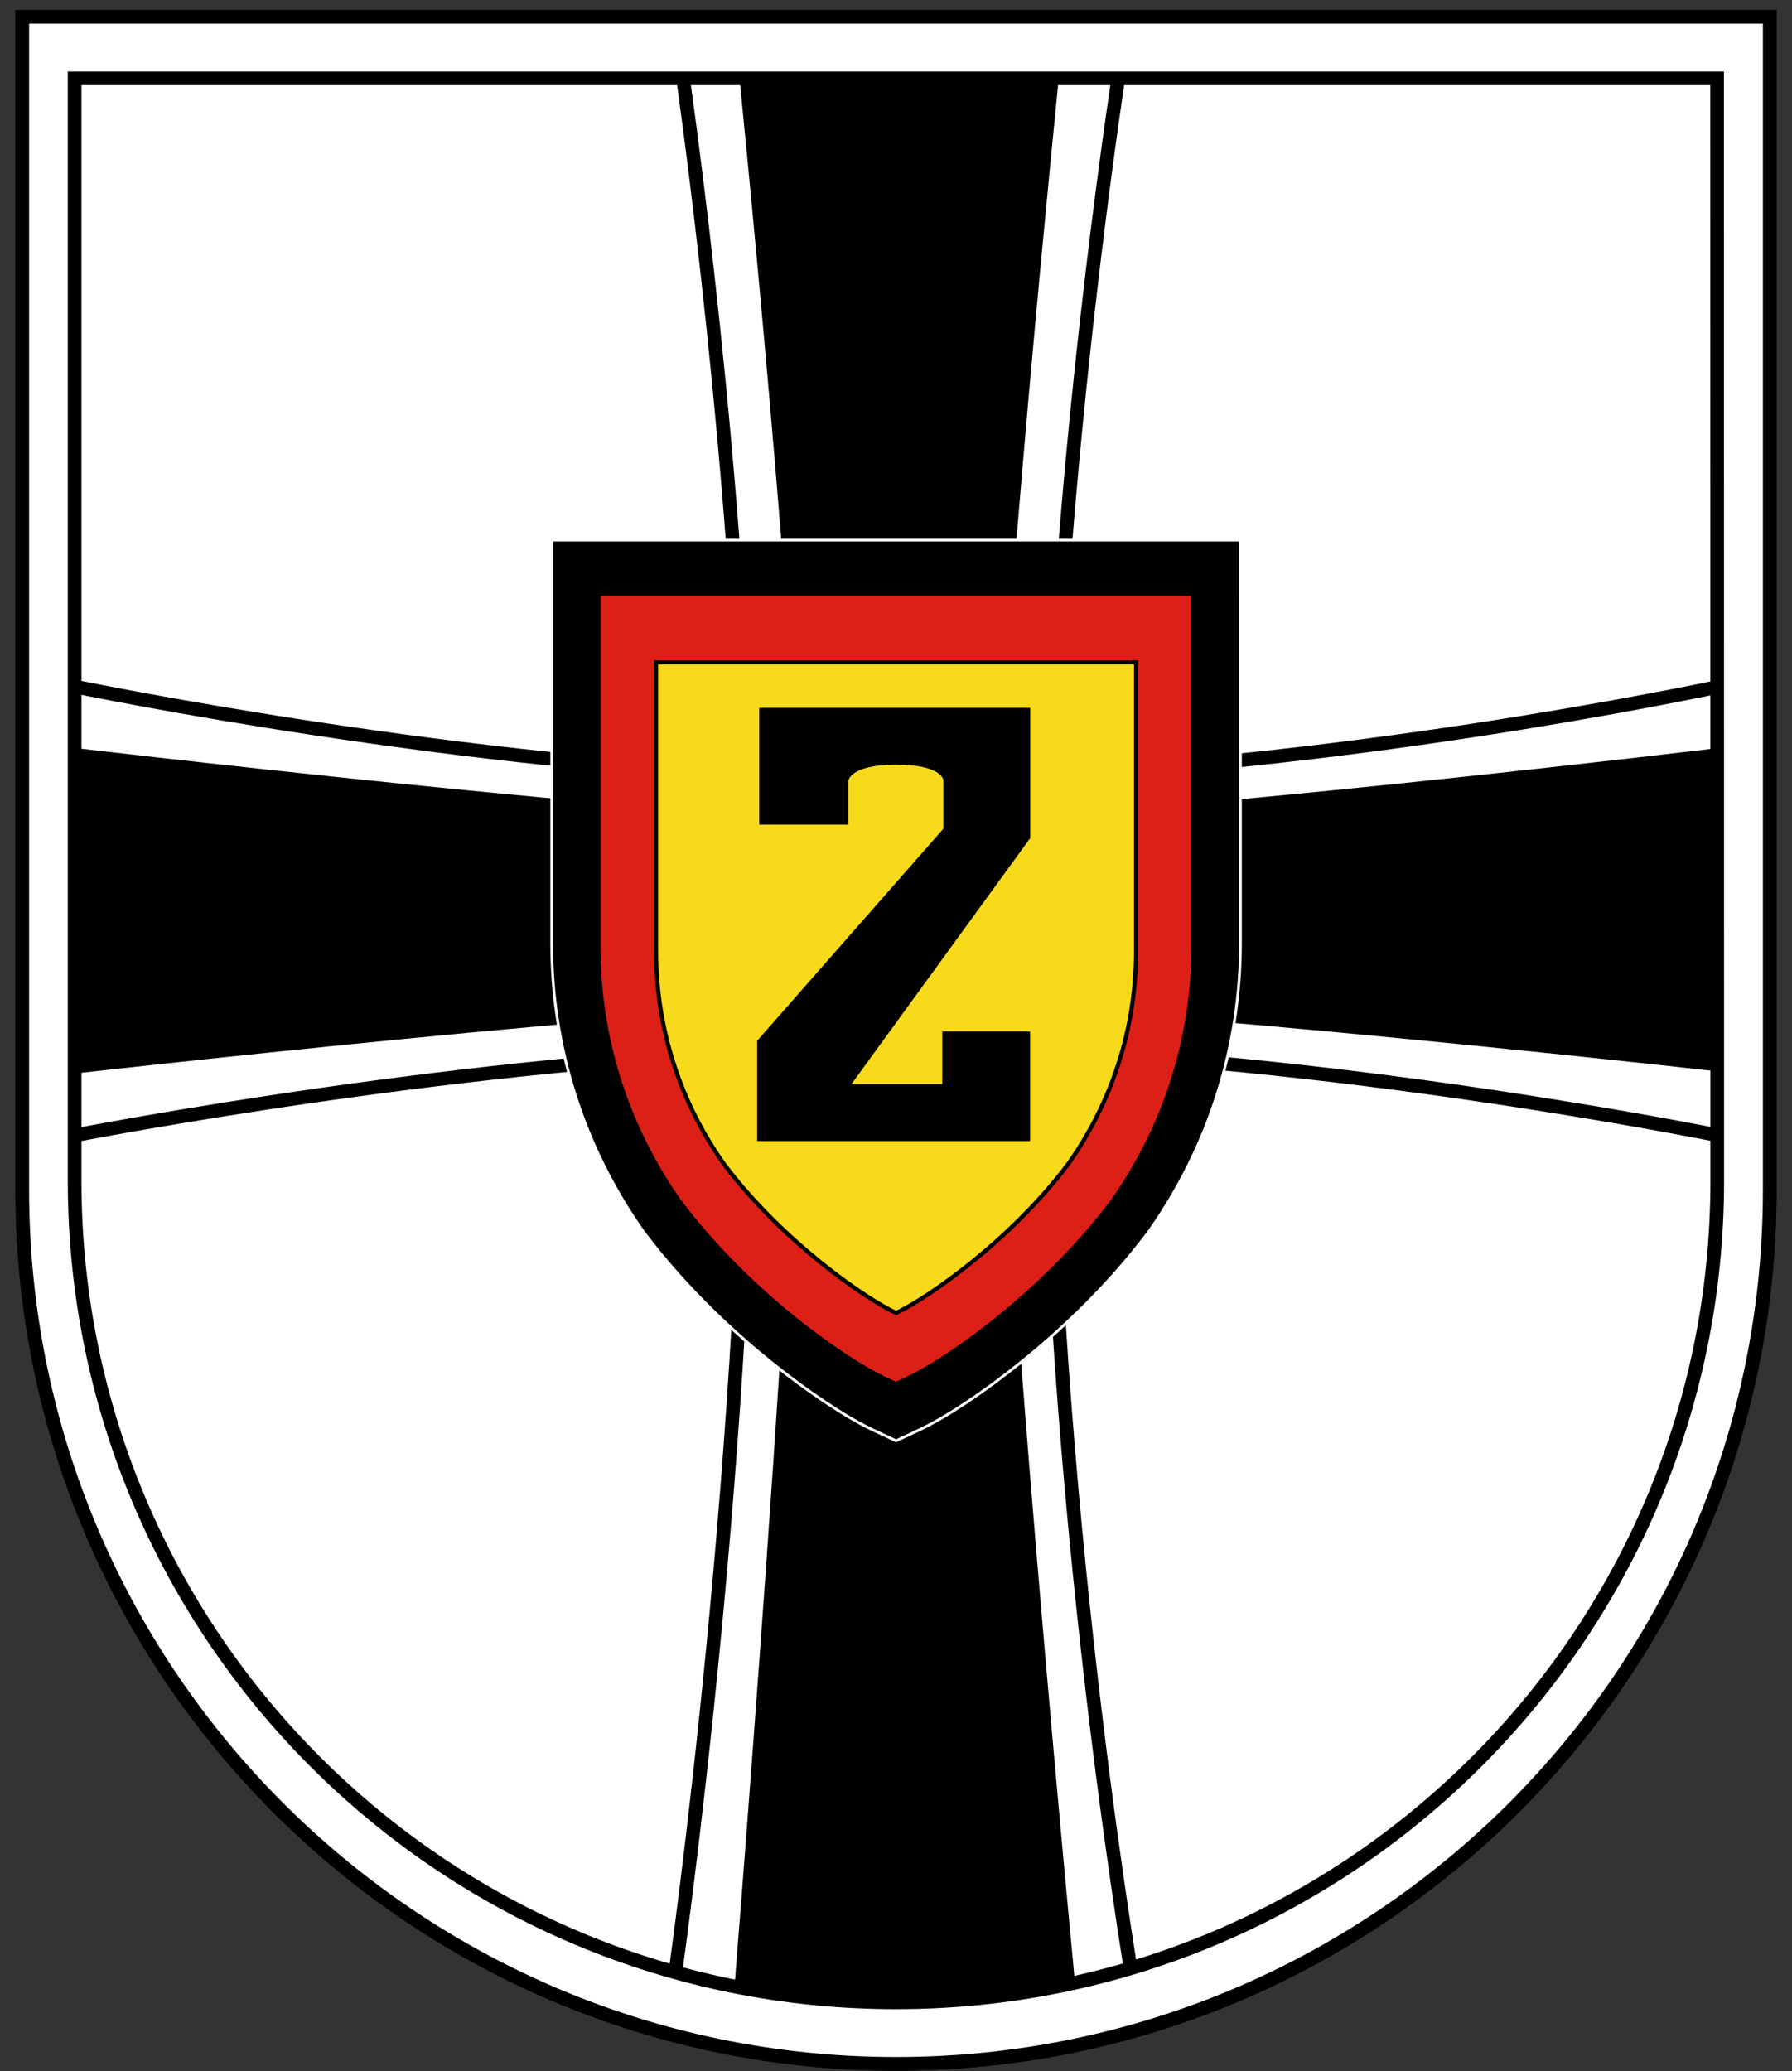
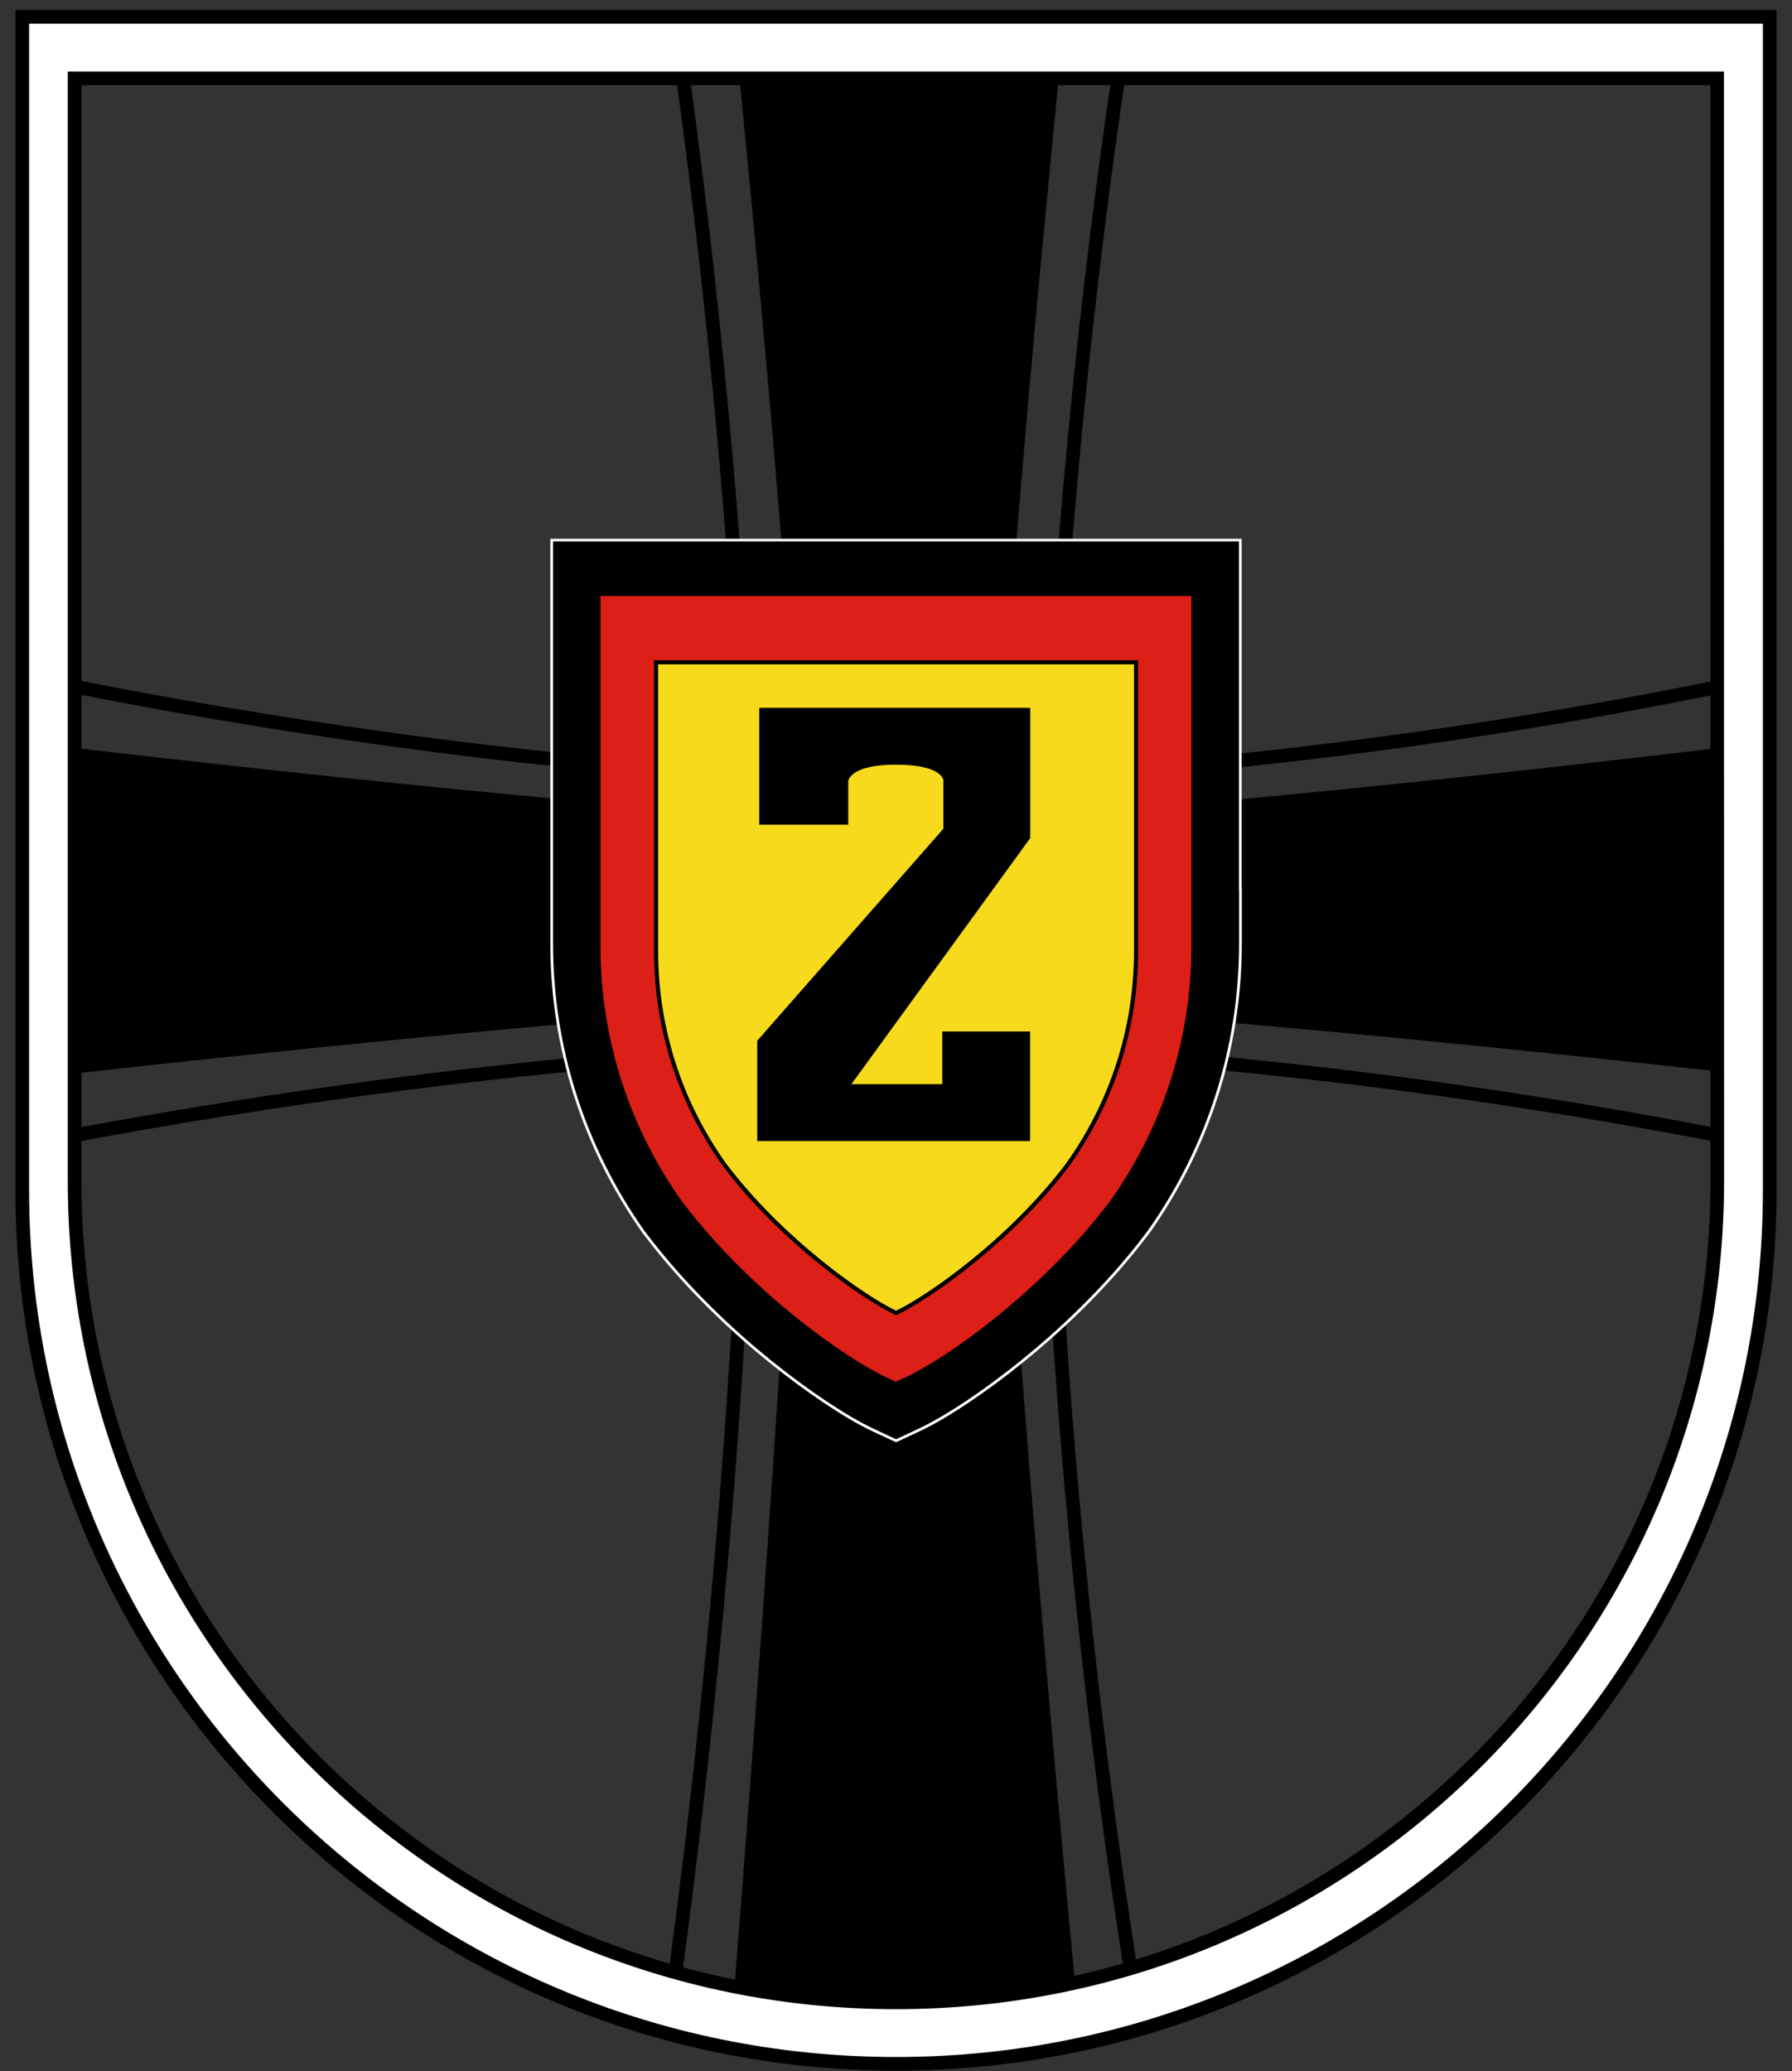
<svg xmlns="http://www.w3.org/2000/svg" xmlns:ns1="http://www.inkscape.org/namespaces/inkscape" xmlns:ns2="http://sodipodi.sourceforge.net/DTD/sodipodi-0.dtd" version="1.1" id="svg3028" shape-rendering="geometricPrecision" text-rendering="geometricPrecision" image-rendering="optimizeQuality" ns1:version="0.48.0 r9654" ns2:docname="Marineamt.svg" x="0px" y="0px" viewBox="0 0 1311.3 1515.6" style="enable-background:new 0 0 1311.3 1515.6;" xml:space="preserve">
  <rect x="0" y="0" width="1311.3" height="1515.6" fill="#333333" stroke="none" />
  <style type="text/css">
	.st0{fill:#FFFFFF;stroke:#000000;stroke-width:10;}
	.st1{fill:none;stroke:#000000;stroke-width:10;stroke-linejoin:bevel;}
	.st2{stroke:#000000;stroke-width:10;stroke-linejoin:bevel;}
	.st3{stroke:#FFFFFF;stroke-width:2;stroke-miterlimit:10;}
	.st4{fill:#DC1F17;}
	.st5{fill:#F7DA1C;stroke:#000000;stroke-width:3;}
</style>
  <g>
-     <path class="st0" d="M16.3,12.3v858.4c0,353,286.4,639.4,639.4,639.4S1295,1223.7,1295,870.7V12.3H16.3z" />
    <g>
      <g>
-         <path class="st1" d="M1273.1,499.2L1273.1,499.2C1273.2,499.2,1273.2,499.2,1273.1,499.2L1273.1,499.2z" />
        <path class="st1" d="M1273.1,499.2c-5.3,1.2-249.5,54.7-503.9,68c10.8-273.1,52-528.7,52-528.7H497.1c0,0,38.7,256.6,49,528.3     c-256.5-14-506.7-67.6-506.7-67.6l-1.2,334.7c0,0,254-51.3,509.9-64.6c-5.9,355.7-58,703.1-58,703.1l164.5,14.6l177.5-17.6     c0,0-60.3-342.7-65.2-700.5c256.3,12.6,506.2,65,506.2,65V499.2z" />
      </g>
      <path id="_214524528" class="st2" d="M591.6,651.1c0.8,190.5-52.1,840-52.1,840l116.3-4l129.3,0.3c0,0-63-646.1-61.6-836.3    c1.1-152.6,47.7-608.4,47.7-608.4H544.7C544.7,42.7,590.9,498.5,591.6,651.1z" />
      <path class="st2" d="M661.7,606c-156.2,0.1-622.5-55.5-622.5-55.5l-0.8,231.8c0,0,467-53.4,623.4-53.5    c153.5,0,611.4,51.9,611.3,51.9V550.5C1273.1,550.5,815.8,605.9,661.7,606z" />
    </g>
    <path class="st0" d="M16.3,12.3v858.4c0,353,286.4,639.4,639.4,639.4S1295,1223.7,1295,870.7V12.3H16.3z M1256.6,864.1   c0,331.8-269.2,601-601,601s-601-269.2-601-601V57.3h1201.9L1256.6,864.1L1256.6,864.1z" />
  </g>
  <g>
    <g>
-       <path class="st3" d="M907.6,395.2h-40H443.7h-40v40v255.1c0,76,23.3,149,67.3,211.3l0.4,0.5l0.4,0.5c31,41,67,73.6,91.8,93.6    c27.1,21.9,55.9,41.1,75.2,50.1l16.9,7.9l16.9-7.9c19.3-9,48.2-28.2,75.2-50.1c24.8-20,60.9-52.6,91.8-93.6l0.4-0.5l0.4-0.5    c44-62.3,67.3-135.3,67.3-211.3V435.2v-40H907.6z" />
+       <path class="st3" d="M907.6,395.2h-40H443.7h-40v40v255.1c0,76,23.3,149,67.3,211.3l0.4,0.5l0.4,0.5c31,41,67,73.6,91.8,93.6    c27.1,21.9,55.9,41.1,75.2,50.1l16.9,7.9l16.9-7.9c19.3-9,48.2-28.2,75.2-50.1c24.8-20,60.9-52.6,91.8-93.6l0.4-0.5l0.4-0.5    c44-62.3,67.3-135.3,67.3-211.3v-40H907.6z" />
      <path class="st4" d="M647.8,1007.4c-13.1-6.2-37.4-21-66.3-44.3c-22.3-18-54.7-47.3-82.4-84l-0.2-0.2l-0.2-0.3    c-38.8-54.9-59.3-119.3-59.3-186.1V436.1h432.4v256.4c0,66.9-20.5,131.3-59.3,186.1l-0.2,0.3l-0.2,0.2    c-27.7,36.7-60.1,65.9-82.4,84c-28.8,23.3-53.1,38.1-66.3,44.3l-7.8,3.6L647.8,1007.4z" />
      <path class="st5" d="M480.1,484.6v211.3c0,57.6,18.1,111.3,49.7,155.9c42.7,56.6,103.2,98.3,125.9,108.9    c22.7-10.6,83.2-52.3,125.9-108.9c31.6-44.6,49.7-98.3,49.7-155.9V484.6H480.1z" />
    </g>
    <path d="M690.3,606.4L554.1,761.5v73.4h199.7v-80.2h-64.3v38.6H623l130.9-180.1v-95.3H555.6v85.5h65.1v-31.8   c0,0,0.8-12.1,34.8-12.1s34.8,11.3,34.8,11.3L690.3,606.4L690.3,606.4z" />
  </g>
</svg>